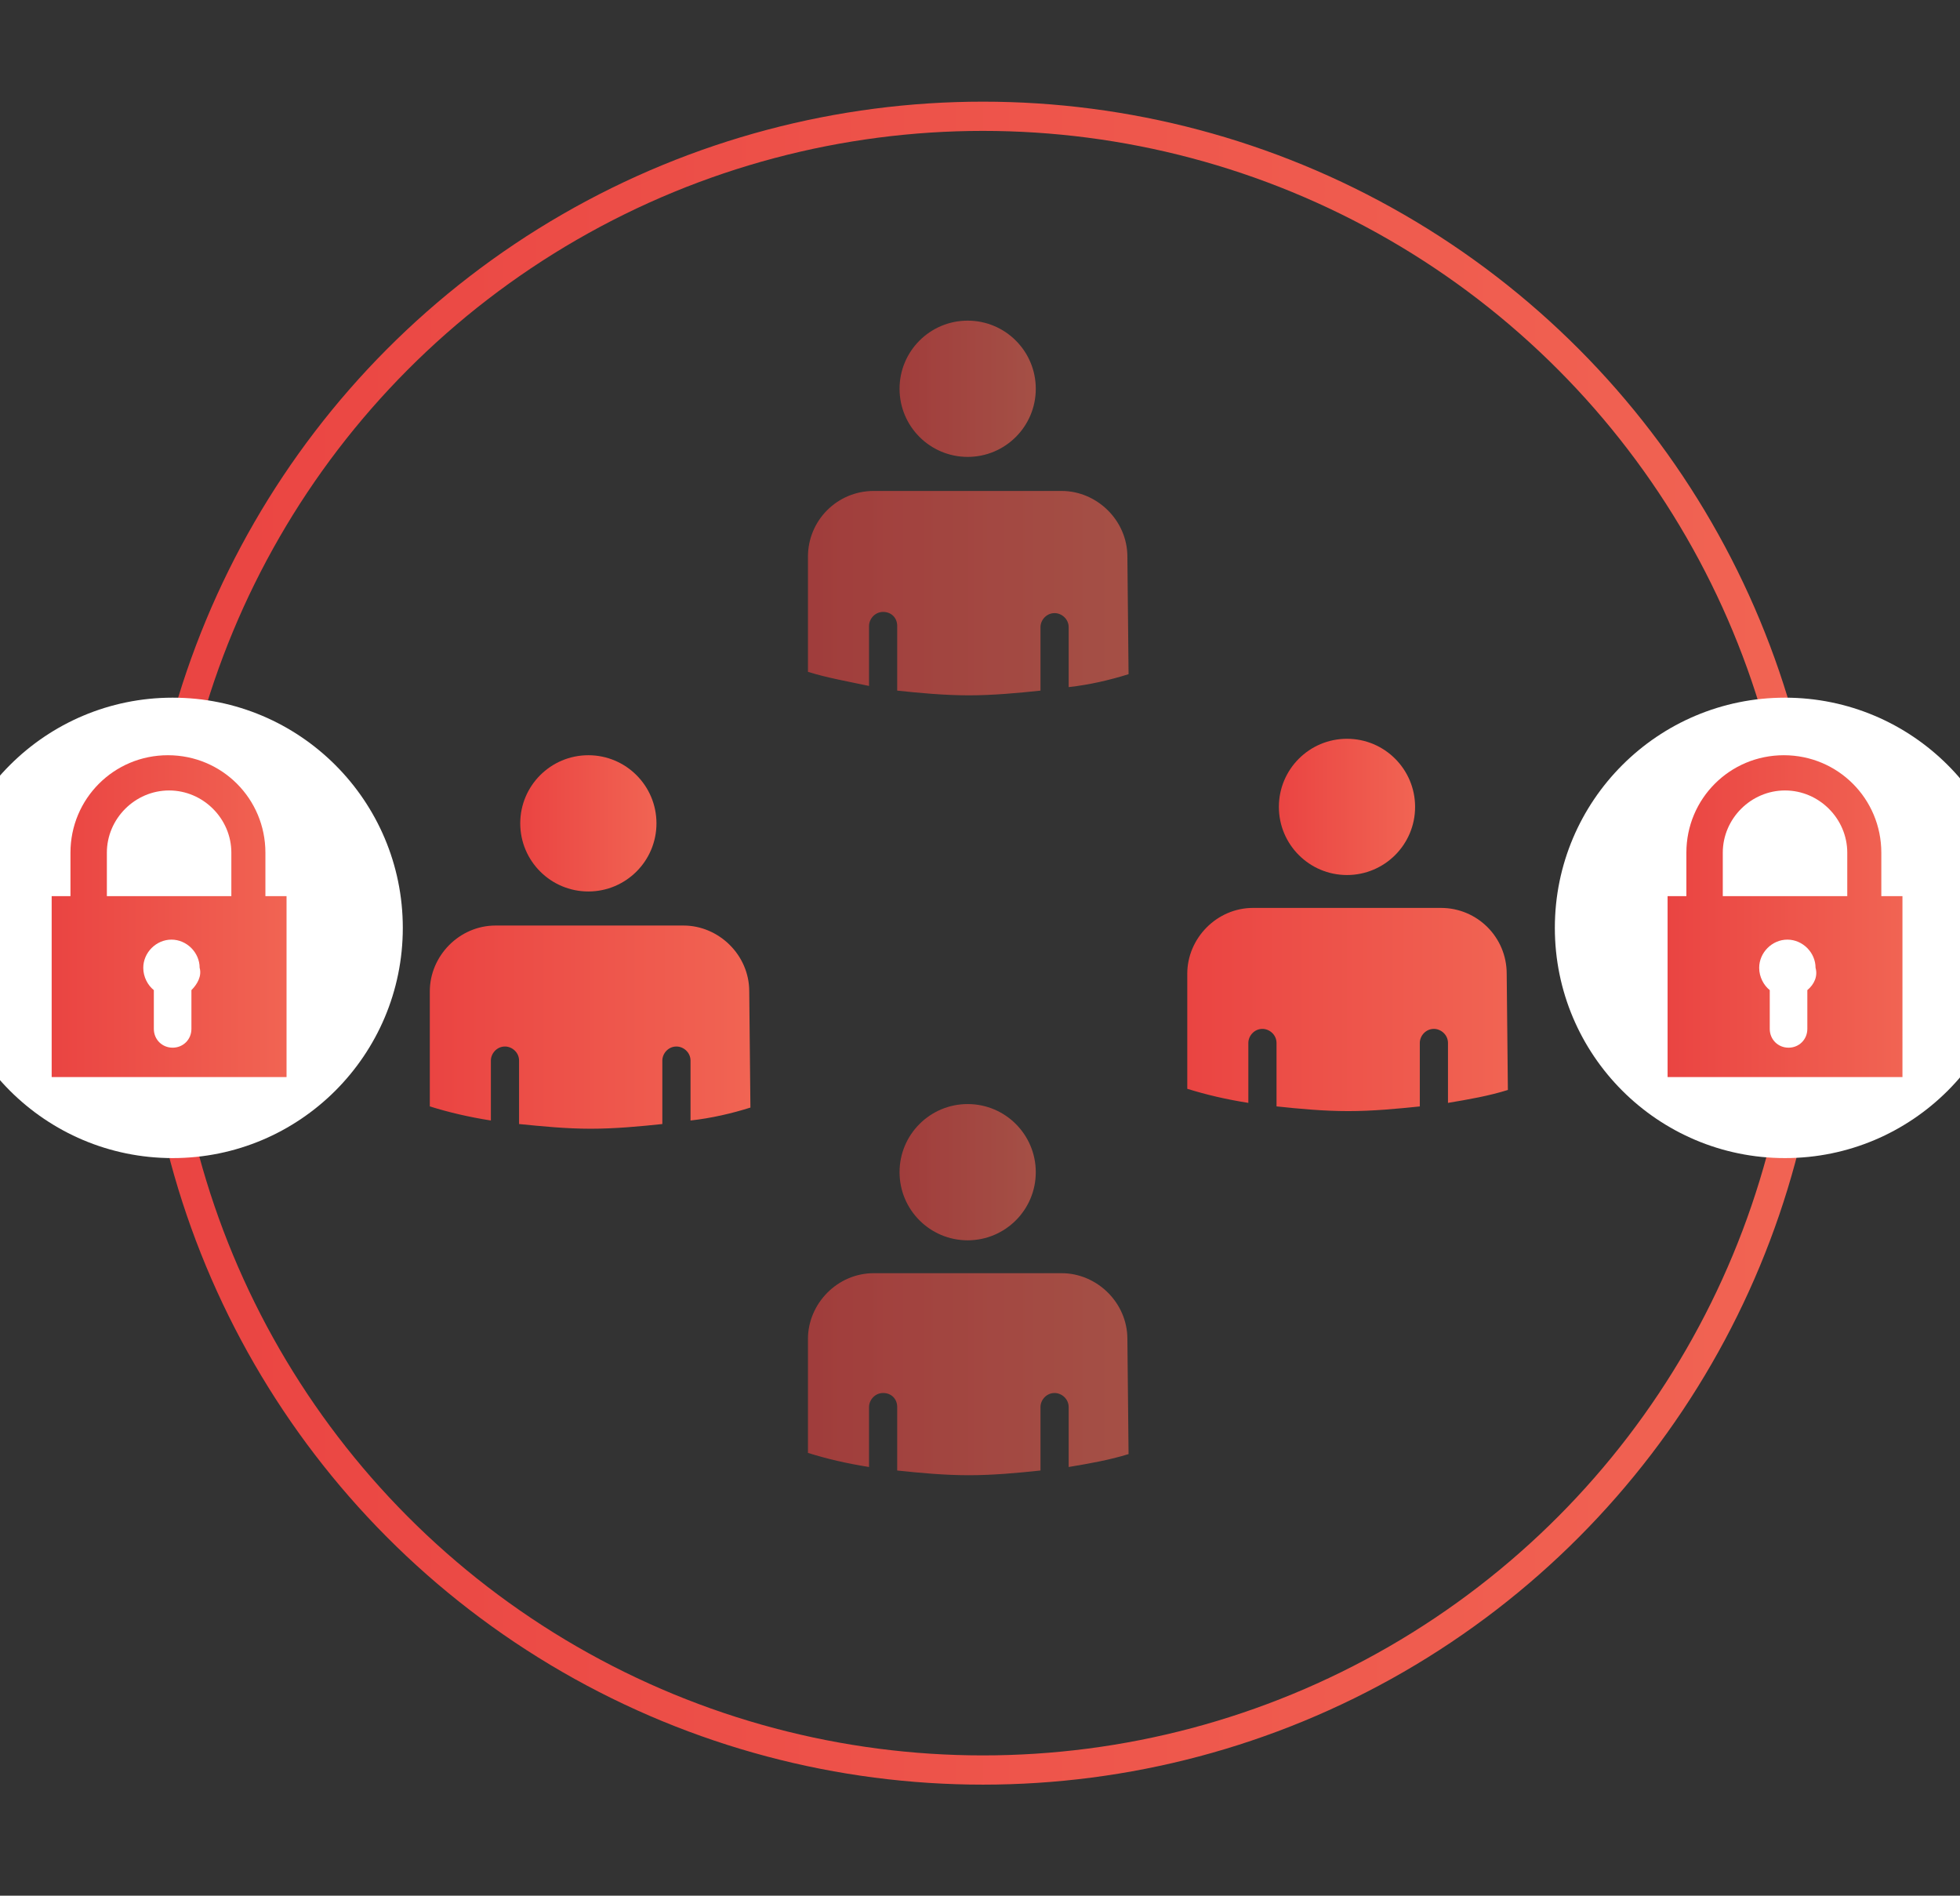
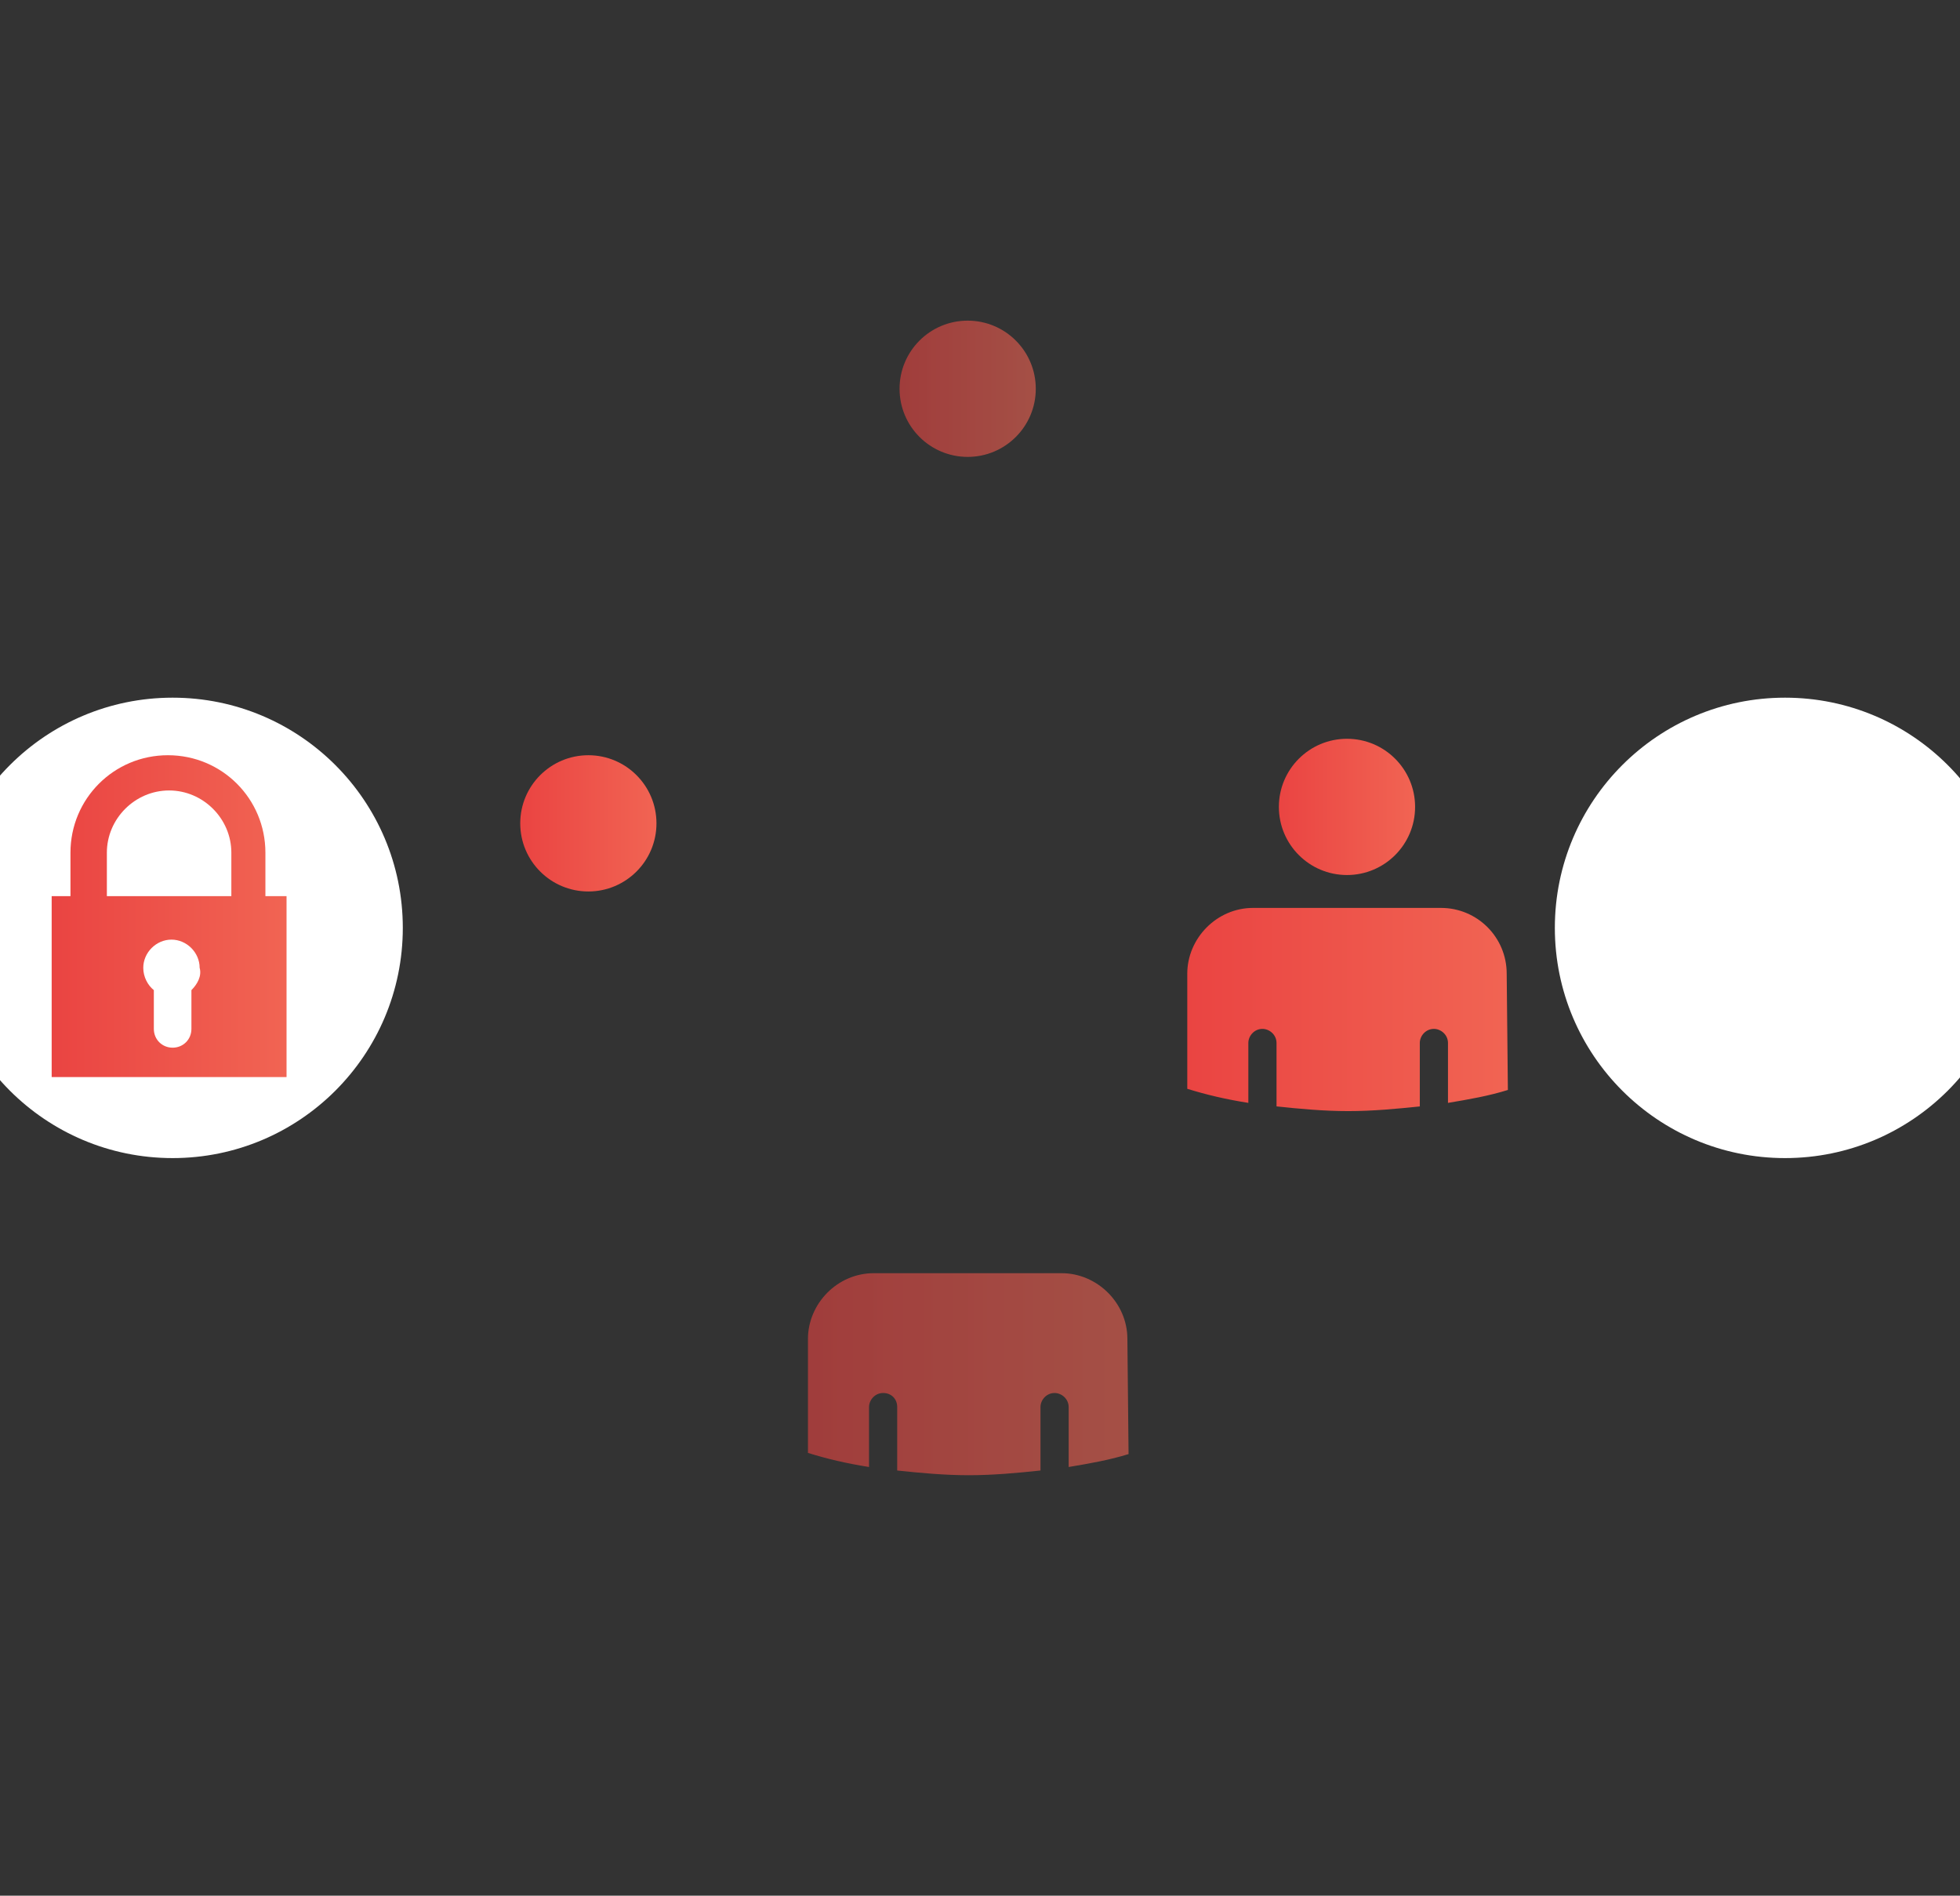
<svg xmlns="http://www.w3.org/2000/svg" version="1.1" id="Layer_1" x="0px" y="0px" viewBox="0 0 166.9 161.4" style="enable-background:new 0 0 166.9 161.4;" xml:space="preserve">
  <rect x="0" y="0" width="166.9" height="161.4" fill="#333333" stroke="none" />
  <style type="text/css">
	.st0{fill:none;stroke:url(#SVGID_1_);stroke-width:2.489;stroke-miterlimit:10;}
	.st1{fill:#FFFFFF;}
	.st2{opacity:0.6;}
	.st3{fill:url(#SVGID_00000113345781069969368520000016315103518426482600_);}
	.st4{fill:url(#SVGID_00000085241566773899654180000004042014308402453379_);}
	.st5{fill:url(#SVGID_00000041284023313754437970000002239206348293633184_);}
	.st6{fill:url(#SVGID_00000096747103547104902040000014449685744976393911_);}
	.st7{fill:url(#SVGID_00000062910824841530393880000009613066627790768802_);}
	.st8{fill:url(#SVGID_00000011014520520928311150000003478142103137574299_);}
	.st9{fill:url(#SVGID_00000154421933237198657760000014214670571024322235_);}
	.st10{fill:url(#SVGID_00000103945276071960201720000002035017634744420491_);}
	.st11{fill:url(#SVGID_00000109000560616741356420000009469291861549244573_);}
	.st12{fill:url(#SVGID_00000075127662062320986380000000940736785148756365_);}
</style>
  <linearGradient id="SVGID_1_" gradientUnits="userSpaceOnUse" x1="12.067" y1="80.266" x2="155.316" y2="80.266">
    <stop offset="0" style="stop-color:#EA4442" />
    <stop offset="1" style="stop-color:#F16453" />
  </linearGradient>
-   <circle class="st0" cx="83.7" cy="80.3" r="70.4" />
  <circle class="st1" cx="152" cy="79" r="19.6" />
  <g class="st2">
    <linearGradient id="SVGID_00000104664531224529384340000002465031093657842107_" gradientUnits="userSpaceOnUse" x1="76.61" y1="33.117" x2="88.22" y2="33.117">
      <stop offset="0" style="stop-color:#EA4442" />
      <stop offset="1" style="stop-color:#F16453" />
    </linearGradient>
    <circle style="fill:url(#SVGID_00000104664531224529384340000002465031093657842107_);" cx="82.4" cy="33.1" r="5.8" />
    <g>
      <linearGradient id="SVGID_00000036241449588354899160000011880703462681153975_" gradientUnits="userSpaceOnUse" x1="68.801" y1="50.479" x2="96.115" y2="50.479">
        <stop offset="0" style="stop-color:#EA4442" />
        <stop offset="1" style="stop-color:#F16453" />
      </linearGradient>
-       <path style="fill:url(#SVGID_00000036241449588354899160000011880703462681153975_);" d="M96,47.4c0-3.1-2.6-5.6-5.6-5.6h-16    c-3.1,0-5.6,2.5-5.6,5.6v9.8c1.6,0.5,3.3,0.8,5.2,1.2v-5.1c0-0.6,0.5-1.2,1.2-1.2c0.7,0,1.2,0.5,1.2,1.2v5.5    c1.9,0.2,4,0.4,6.1,0.4s4.2-0.2,6.1-0.4v-5.4c0-0.6,0.5-1.2,1.2-1.2c0.6,0,1.2,0.5,1.2,1.2v5.1c1.8-0.2,3.5-0.6,5.1-1.1L96,47.4    C96.1,47.4,96,47.4,96,47.4z" />
    </g>
  </g>
  <g class="st2">
    <linearGradient id="SVGID_00000002351854812984900890000005299521612745574313_" gradientUnits="userSpaceOnUse" x1="76.61" y1="99.754" x2="88.22" y2="99.754">
      <stop offset="0" style="stop-color:#EA4442" />
      <stop offset="1" style="stop-color:#F16453" />
    </linearGradient>
-     <circle style="fill:url(#SVGID_00000002351854812984900890000005299521612745574313_);" cx="82.4" cy="99.8" r="5.8" />
    <g>
      <linearGradient id="SVGID_00000069374392232101073450000011446916171933778322_" gradientUnits="userSpaceOnUse" x1="68.801" y1="117.029" x2="96.115" y2="117.029">
        <stop offset="0" style="stop-color:#EA4442" />
        <stop offset="1" style="stop-color:#F16453" />
      </linearGradient>
      <path style="fill:url(#SVGID_00000069374392232101073450000011446916171933778322_);" d="M96,114c0-3.1-2.6-5.6-5.6-5.6h-16    c-3.1,0-5.6,2.6-5.6,5.6v9.7c1.6,0.5,3.3,0.9,5.2,1.2v-5.1c0-0.6,0.5-1.2,1.2-1.2c0.7,0,1.2,0.5,1.2,1.2v5.4    c1.9,0.2,4,0.4,6.1,0.4s4.2-0.2,6.1-0.4v-5.4c0-0.6,0.5-1.2,1.2-1.2c0.6,0,1.2,0.5,1.2,1.2v5.1c1.8-0.3,3.5-0.6,5.1-1.1L96,114    C96.1,114,96,114,96,114z" />
    </g>
  </g>
  <g>
    <linearGradient id="SVGID_00000071557219247770765500000011837893303719170723_" gradientUnits="userSpaceOnUse" x1="108.878" y1="68.692" x2="120.488" y2="68.692">
      <stop offset="0" style="stop-color:#EA4442" />
      <stop offset="1" style="stop-color:#F16453" />
    </linearGradient>
    <circle style="fill:url(#SVGID_00000071557219247770765500000011837893303719170723_);" cx="114.7" cy="68.7" r="5.8" />
    <g>
      <linearGradient id="SVGID_00000028287882956144331660000014015217306962521762_" gradientUnits="userSpaceOnUse" x1="101.069" y1="85.925" x2="128.383" y2="85.925">
        <stop offset="0" style="stop-color:#EA4442" />
        <stop offset="1" style="stop-color:#F16453" />
      </linearGradient>
      <path style="fill:url(#SVGID_00000028287882956144331660000014015217306962521762_);" d="M128.3,82.9c0-3.1-2.5-5.6-5.6-5.6h-16    c-3.1,0-5.6,2.6-5.6,5.6v9.8c1.6,0.5,3.3,0.9,5.2,1.2v-5.1c0-0.6,0.5-1.2,1.2-1.2c0.6,0,1.2,0.5,1.2,1.2v5.4    c1.9,0.2,4,0.4,6.1,0.4c2.1,0,4.2-0.2,6.1-0.4v-5.4c0-0.6,0.5-1.2,1.2-1.2c0.6,0,1.2,0.5,1.2,1.2v5.1c1.8-0.3,3.5-0.6,5.1-1.1    L128.3,82.9z" />
    </g>
  </g>
  <g>
    <linearGradient id="SVGID_00000070800829736981200440000004200376706975708804_" gradientUnits="userSpaceOnUse" x1="44.342" y1="70.135" x2="55.952" y2="70.135">
      <stop offset="0" style="stop-color:#EA4442" />
      <stop offset="1" style="stop-color:#F16453" />
    </linearGradient>
    <circle style="fill:url(#SVGID_00000070800829736981200440000004200376706975708804_);" cx="50.1" cy="70.1" r="5.8" />
    <g>
      <linearGradient id="SVGID_00000002376654445930997170000004065157570372731274_" gradientUnits="userSpaceOnUse" x1="36.533" y1="87.465" x2="63.847" y2="87.465">
        <stop offset="0" style="stop-color:#EA4442" />
        <stop offset="1" style="stop-color:#F16453" />
      </linearGradient>
-       <path style="fill:url(#SVGID_00000002376654445930997170000004065157570372731274_);" d="M63.8,84.4c0-3.1-2.6-5.6-5.6-5.6h-16    c-3.1,0-5.6,2.6-5.6,5.6v9.8c1.6,0.5,3.3,0.9,5.2,1.2v-5.1c0-0.6,0.5-1.2,1.2-1.2c0.6,0,1.2,0.5,1.2,1.2v5.4c2,0.2,4,0.4,6.1,0.4    c2.1,0,4.2-0.2,6.1-0.4v-5.4c0-0.6,0.5-1.2,1.2-1.2c0.6,0,1.2,0.5,1.2,1.2v5.1c1.8-0.2,3.5-0.6,5.1-1.1L63.8,84.4L63.8,84.4z" />
    </g>
  </g>
  <linearGradient id="SVGID_00000132808328272401180560000005899667290436481678_" gradientUnits="userSpaceOnUse" x1="142.005" y1="77.976" x2="161.986" y2="77.976">
    <stop offset="0" style="stop-color:#EA4442" />
    <stop offset="1" style="stop-color:#F16453" />
  </linearGradient>
-   <path style="fill:url(#SVGID_00000132808328272401180560000005899667290436481678_);" d="M160.2,76.3v-3.7c0-4.6-3.7-8.3-8.3-8.3  c-4.6,0-8.3,3.7-8.3,8.3v3.7H142v15.4h20V76.3H160.2z M153.9,84.3v3.3c0,0.9-0.7,1.6-1.6,1.6s-1.6-0.7-1.6-1.6v-3.3  c-0.5-0.4-0.9-1.1-0.9-1.9c0-1.3,1.1-2.4,2.4-2.4s2.4,1.1,2.4,2.4C154.8,83.1,154.5,83.8,153.9,84.3z M157.3,76.3h-10.6v-3.7  c0-2.9,2.4-5.3,5.3-5.3c2.9,0,5.3,2.4,5.3,5.3V76.3z" />
  <circle class="st1" cx="14.7" cy="79" r="19.6" />
  <linearGradient id="SVGID_00000038397686324282522580000000709807309073527965_" gradientUnits="userSpaceOnUse" x1="4.365" y1="77.976" x2="24.346" y2="77.976">
    <stop offset="0" style="stop-color:#EA4442" />
    <stop offset="1" style="stop-color:#F16453" />
  </linearGradient>
  <path style="fill:url(#SVGID_00000038397686324282522580000000709807309073527965_);" d="M22.6,76.3v-3.7c0-4.6-3.7-8.3-8.3-8.3  S6,68,6,72.6v3.7H4.4v15.4h20V76.3H22.6z M16.3,84.3v3.3c0,0.9-0.7,1.6-1.6,1.6c-0.9,0-1.6-0.7-1.6-1.6v-3.3  c-0.5-0.4-0.9-1.1-0.9-1.9c0-1.3,1.1-2.4,2.4-2.4s2.4,1.1,2.4,2.4C17.2,83.1,16.8,83.8,16.3,84.3z M19.6,76.3H9.1v-3.7  c0-2.9,2.4-5.3,5.3-5.3s5.3,2.4,5.3,5.3V76.3z" />
</svg>